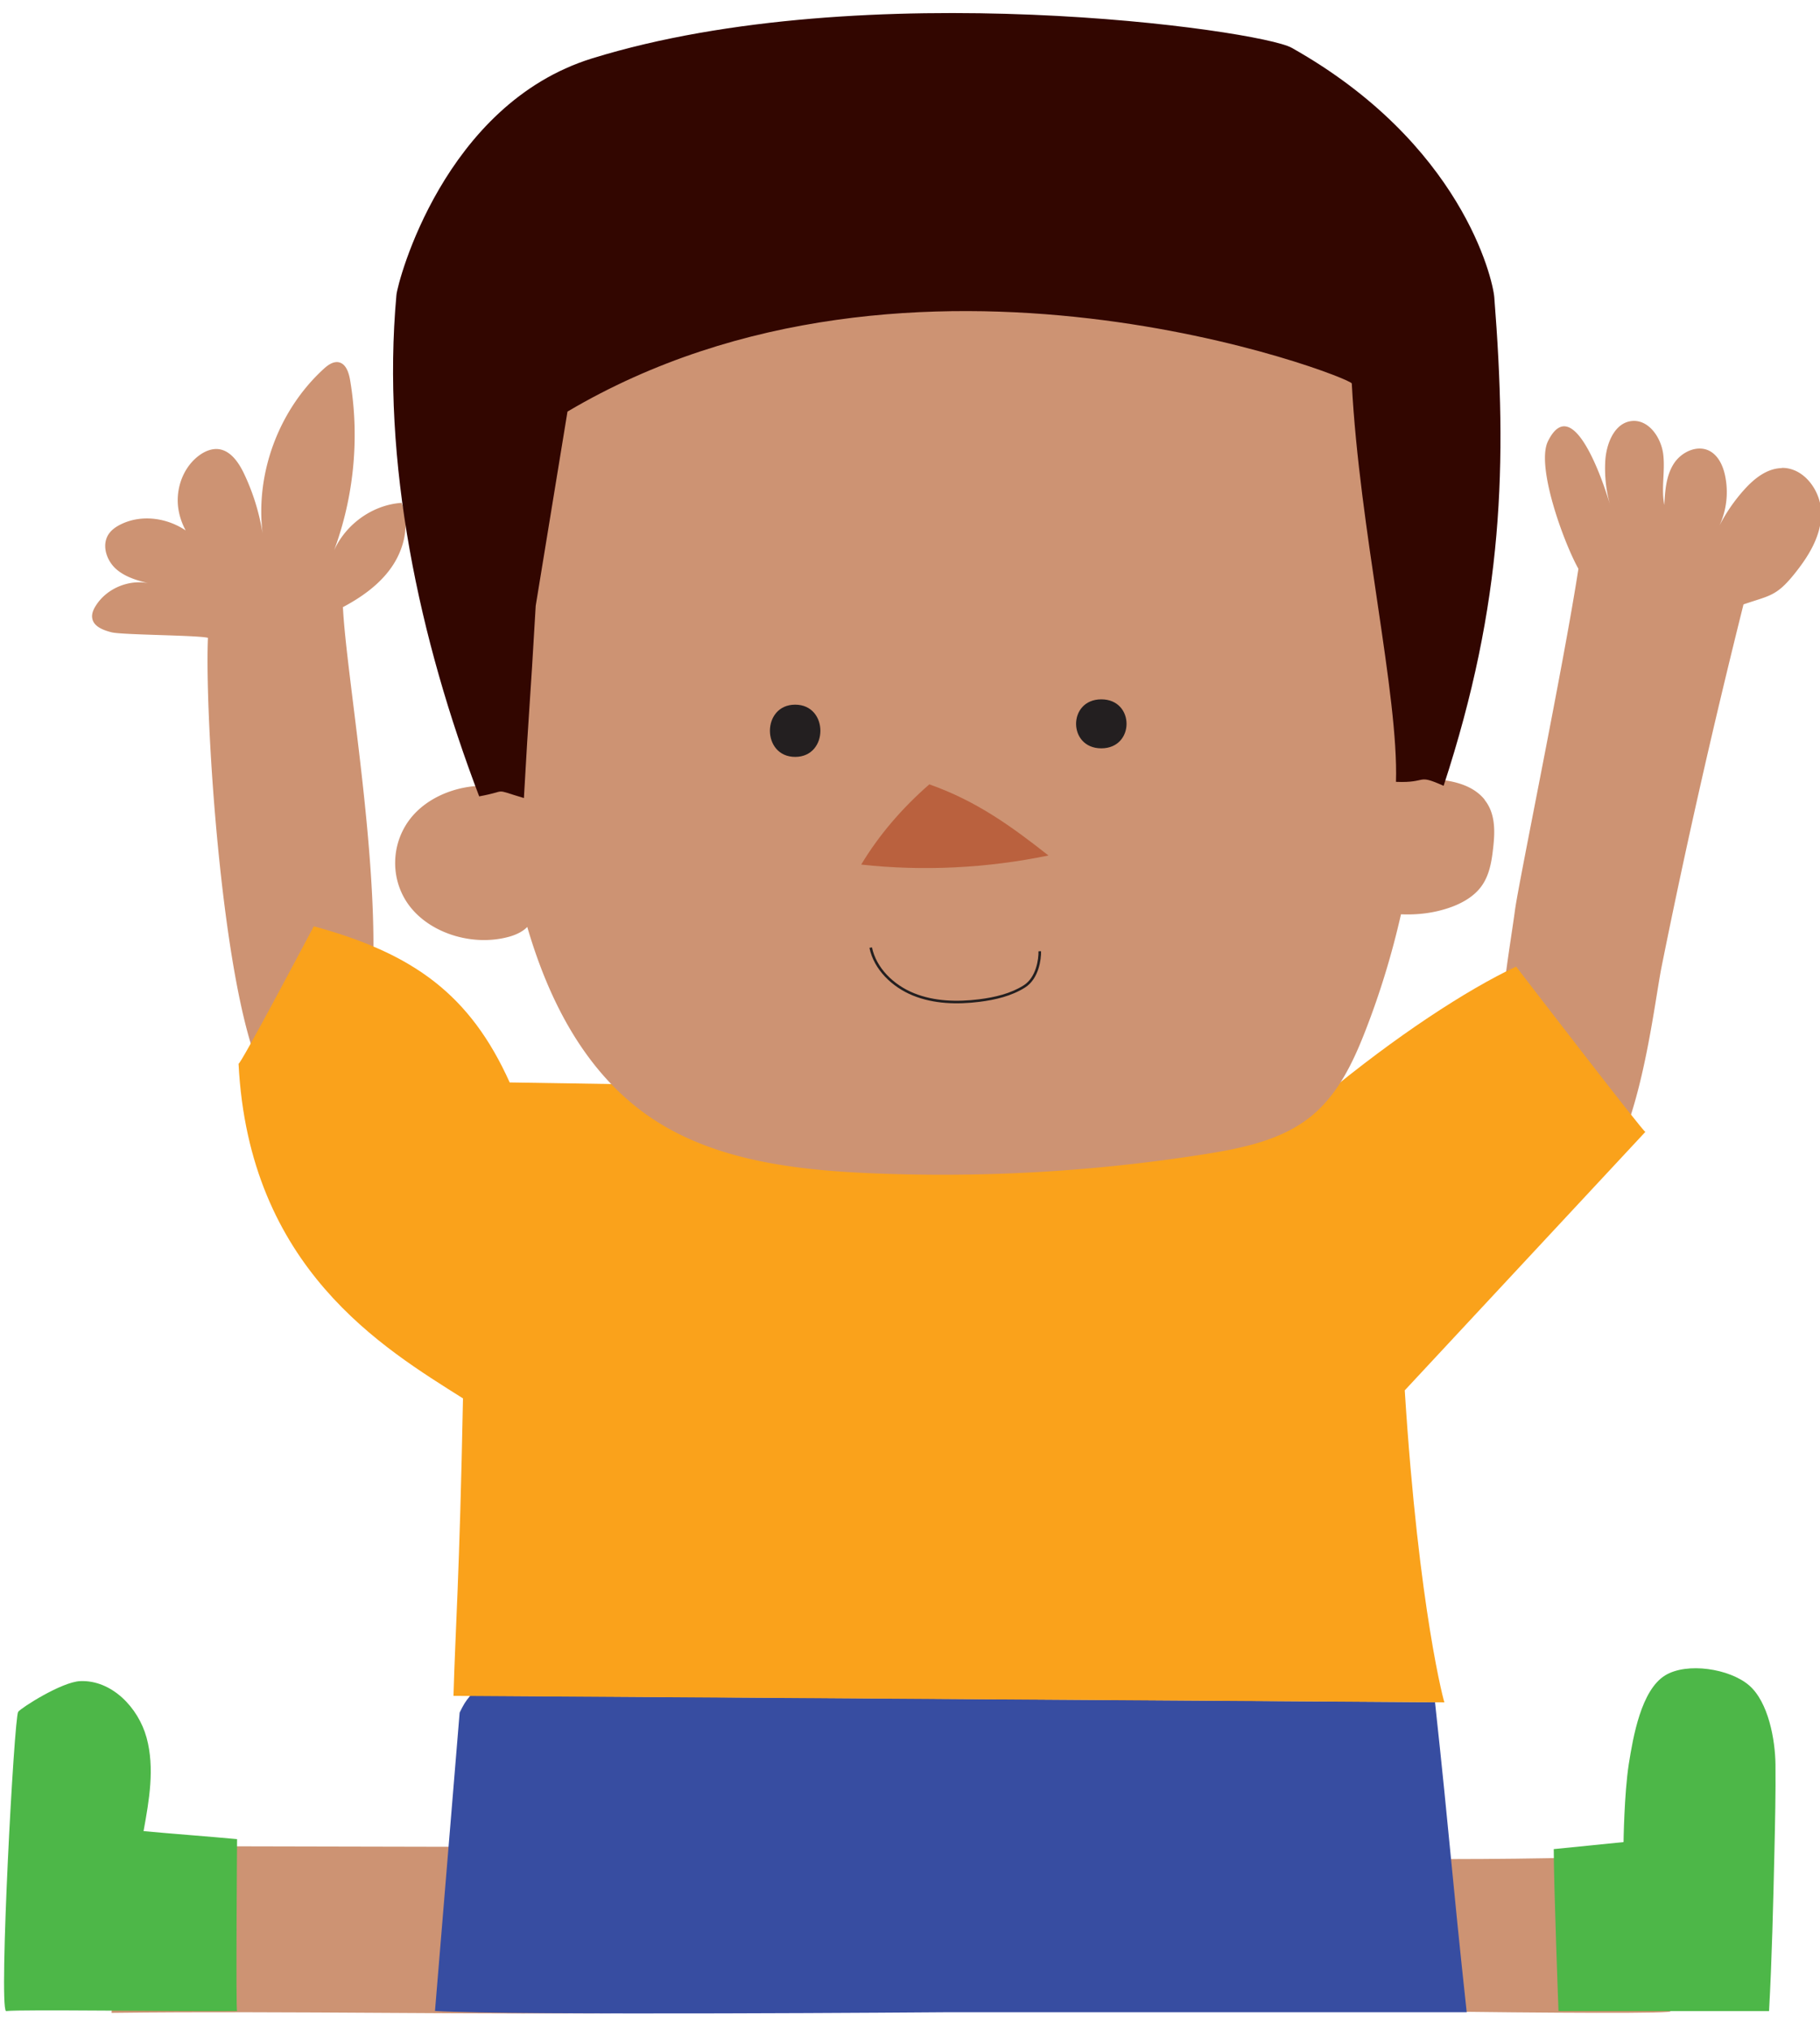
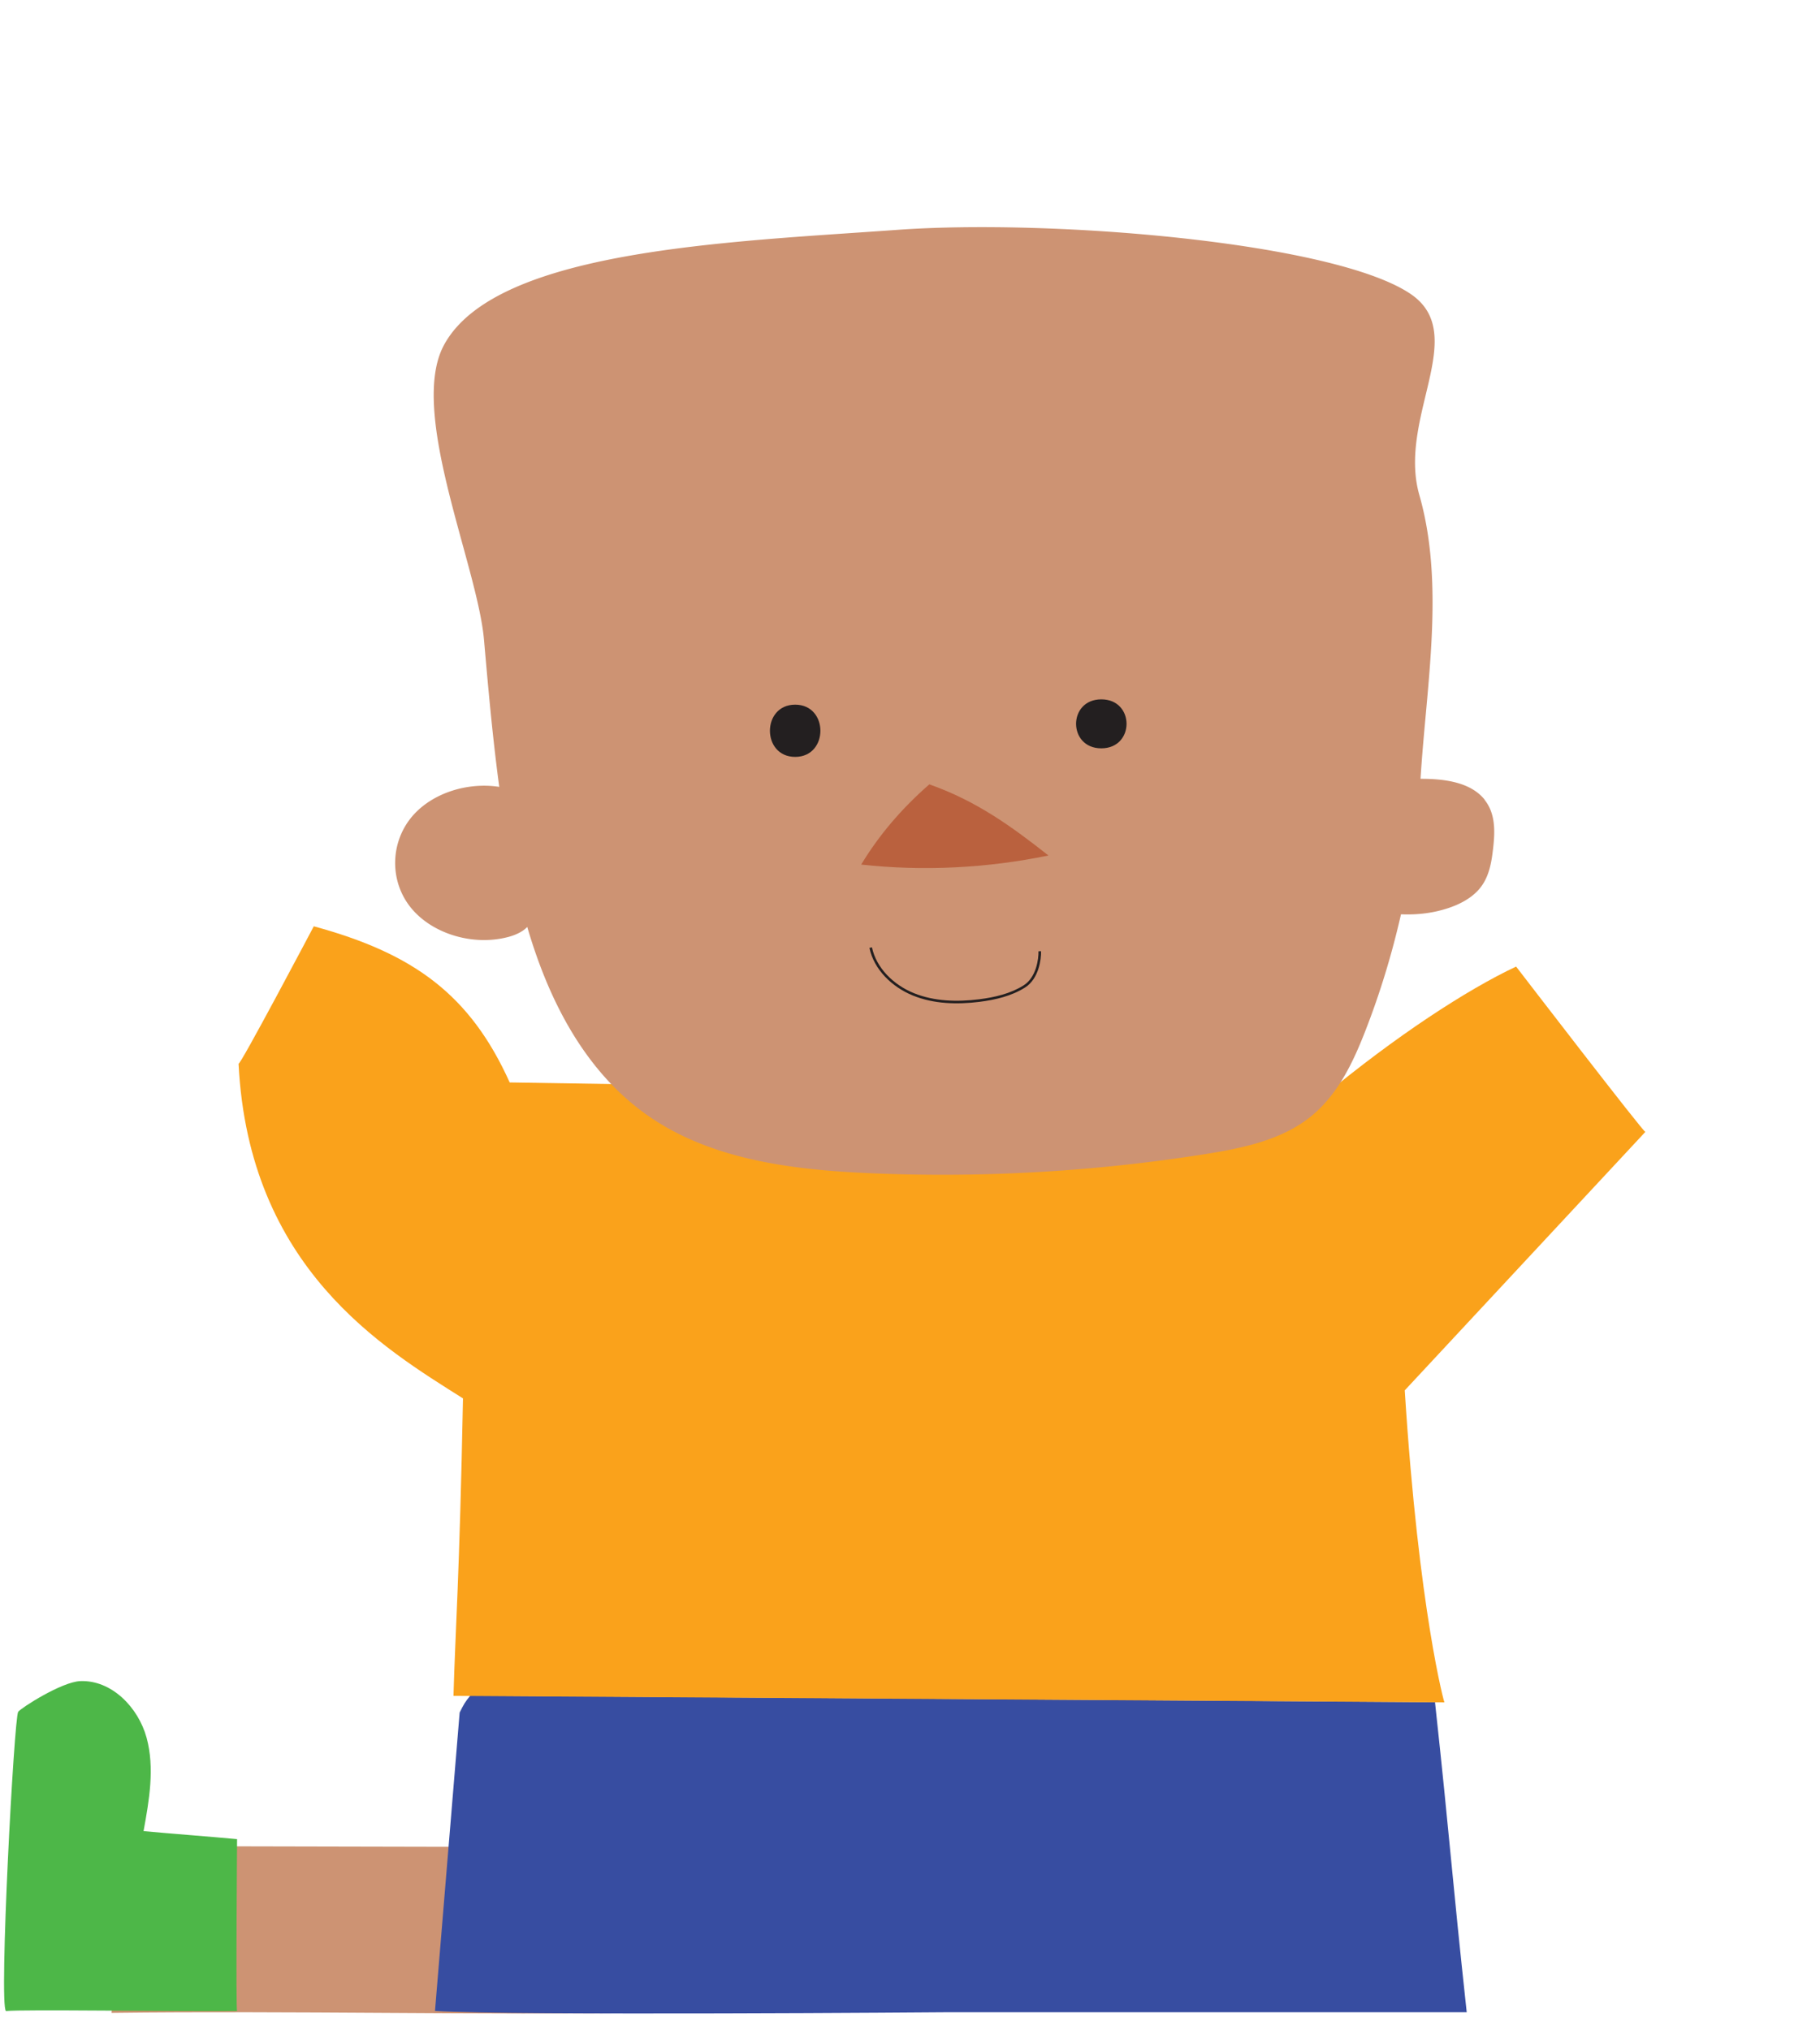
<svg xmlns="http://www.w3.org/2000/svg" width="416" height="464" fill="none" viewBox="0 0 416 464">
  <g clip-path="url(#a)">
-     <path fill="#CD9373" d="M381.731 459.596c2.675.549 1.833-36.11 1.833-36.11-40.124 2.625-78.265.191-118.413 2.793-.955.047-3.582 30.218-3.535 32.438 0 0 124.605 2.168 120.115.879Z" />
-     <path fill="#4DB748" d="m355.19 422.579 15.907-1.6s.143-11.003 1.194-17.806c1.003-6.326 2.842-16.924 8.311-20.289 4.992-3.056 14.736-1.552 19.178 2.267s5.971 12.46 6.043 18.046c.071 6.444-.096 13.462-.239 19.883-.263 11.505-.584 25.011-1.229 36.516h-48.128s-1.084-28.926-1.084-37.041l.047.024Z" />
    <path fill="#CD9373" d="m27.967 421.91-2.464 38.097c41.604-.501 83.421.501 125.05 0 0 .717-1.57-29.671-4.006-32.583-7.308-8.736-22.259-5.323-32.314-5.346-28.755-.048-57.51-.12-86.242-.191l-.024.023Z" />
    <path fill="#374DA1" d="M99.402 459.577c17.888 1.074 116.956.286 116.956.286h-.788 119.679c-3.463-31.89-3.786-38.973-7.249-70.863l-220.5-1.5c-1.222 1.467-1.549 2.088-2.438 3.881l-5.636 68.196h-.024Z" />
    <path fill="#4DB748" d="M54.19 459.596c-15.787.119-49.077-.411-52.83 0-1.648-1.48 1.863-67.097 2.794-68.386.669-.907 9.912-6.827 14.163-7.018 7.189-.31 13.303 6.015 15.19 12.937 1.886 6.923.596 14.274-.693 21.34 5.47.525 15.93 1.313 21.375 1.838 0 0-.31 39.241 0 39.289Z" />
-     <path fill="#CD9373" d="M407.256 106.976c-3.463.071-6.401 2.482-8.693 5.06a38.985 38.985 0 0 0-5.541 8.068 18.254 18.254 0 0 0 1.265-11.481c-.477-2.244-1.552-4.559-3.606-5.609-2.866-1.433-6.52.358-8.192 3.103-1.672 2.721-1.91 6.086-2.078 9.285-.74-3.795.215-7.71-.238-11.529-.454-3.819-3.272-7.997-7.118-7.662-4.012.358-5.899 5.132-6.138 9.142a30.743 30.743 0 0 0 1.123 10.12c-1.194-4.201-8.383-26.4-14.211-14.655-2.818 5.704 3.631 23.248 6.95 29.168-3.367 21.96-13.685 71.752-14.521 78.173-1.743 13.247-9.553 52.871 4.061 62.371 21.924 15.324 26.94-37.046 29.519-49.816 5.565-27.665 11.822-55.186 18.677-82.588 5.899-2.029 7.475-1.814 11.559-6.875 3.224-3.986 6.162-8.641 6.21-13.796.048-5.156-3.893-10.622-9.028-10.527v.048ZM78.265 138.818c4.275-2.268 8.336-5.108 11.13-9.047 3.033-4.272 4.347-10.001 2.388-14.847-7.189.478-13.852 5.681-16.073 12.556 5.11-12.842 6.616-27.092 4.299-40.698-.287-1.647-.932-3.628-2.556-3.986-1.29-.263-2.531.644-3.487 1.528-10.245 9.38-15.62 23.822-13.947 37.57a50.37 50.37 0 0 0-4.275-13.725c-1.218-2.53-3.081-5.251-5.876-5.537-1.576-.144-3.152.549-4.418 1.503-3.559 2.674-5.278 7.424-4.729 11.816.239 1.862.836 3.628 1.72 5.275-4.204-2.84-9.84-3.676-14.497-1.551-1.195.549-2.365 1.288-3.105 2.386-1.672 2.507-.502 6.063 1.743 8.021 2.245 1.957 5.278 2.721 8.192 3.413-4.729-1.384-10.294.764-12.897 4.965-.55.859-.979 1.886-.788 2.864.334 1.886 2.532 2.697 4.395 3.175 2.412.62 19.608.644 22.044 1.265-.884 20.05 4.394 100.729 17.1 105.336 35.395 12.818 15.023-86.193 13.757-112.306l-.12.024Z" />
    <path fill="#FAA21B" d="M346.521 220.905c-11.153 5.227-27.537 15.897-44.232 29.765-45.736-1.098-153.521-2.792-185.787-3.294-9.028-20.026-21.9-29.455-44.78-35.685 0 0-17.197 32.558-17.197 31.365 2.34 46.808 33.174 65.068 51.301 76.526-.812 41.437-1.743 52.68-2.173 67.98l226.508 1.48c.119.883-5.875-20.743-9.076-71.298l55.003-59.077c.144.883-29.543-37.762-29.543-37.762h-.024Z" />
    <path fill="#CD9373" d="M339.356 182.761c-3.129-3.914-8.908-4.798-14.664-4.774 1.313-21.291 5.612-44.254-.263-64.829-5.087-17.735 11.727-36.807-2.102-46.045C304.63 55.298 240.217 50 205.085 52.53c-38.452 2.769-91.735 4.511-103.581 26.28-8.264 15.181 7.618 50.317 9.123 67.384.979 11.219 1.982 22.461 3.487 33.632-7.237-1.122-15.19 1.385-19.728 6.541-5.206 5.943-5.445 14.87-.525 21.005 4.92 6.134 14.545 8.975 22.665 6.659 1.481-.429 3.033-1.169 3.989-2.196 5.063 17.306 13.613 33.943 28.827 43.968 14.258 9.381 32.29 11.577 49.581 12.317a384.488 384.488 0 0 0 76.259-4.321c8.622-1.36 17.578-3.174 24.289-8.521 6.258-4.989 9.768-12.388 12.61-19.692 3.392-8.689 6.091-17.592 8.145-26.639 3.248.143 6.496-.167 9.601-1.05 3.272-.907 6.424-2.459 8.407-4.869 2.125-2.578 2.674-5.872 3.033-9.023.453-3.843.621-8.044-1.935-11.219l.024-.024Z" />
    <path fill="#BA613E" d="M212.417 179.253c-6.305 5.49-11.583 11.696-15.572 18.332 14.067 1.551 28.708.835 42.799-2.077-8.311-6.54-16.408-12.46-27.227-16.255Z" />
-     <path fill="#320600" d="M308.977 87.594c1.743 33.345 10.723 71.25 10.102 91.086 7.428.31 4.514-1.934 10.891.907 13.733-41.963 14.569-73.686 11.583-111.638-.334-4.273-7.547-35.232-46.309-57.024-7.332-4.13-97.611-16.829-159.874 2.41C101.456 23.814 90.876 64.488 90.613 67.4c-3.487 38.263 5.207 78.626 18.915 114.597 6.927-1.265 2.795-1.814 10.222.382 1.242-22.198 1.314-19.811 2.699-43.943l7.261-44.374c79.125-46.808 179.171-7.805 179.243-6.445l.024-.023Z" />
    <path fill="#231F20" d="M251.729 171.018c7.69 0 7.69-11.195 0-11.195-7.691 0-7.691 11.195 0 11.195Zm-69.978 1.957c7.691 0 7.691-11.935 0-11.935-7.69 0-7.69 11.935 0 11.935Zm26.949 54.553c-4.793-1.936-8.942-5.94-9.971-10.907l.578-.12c.978 4.723 4.949 8.596 9.614 10.48 4.664 1.883 9.885 2.006 14.875 1.389 3.614-.452 7.194-1.304 10.173-3.179 1.437-.905 2.301-2.403 2.8-3.919.499-1.514.621-3.014.597-3.868l.59-.016c.025.912-.104 2.48-.626 4.069-.523 1.587-1.45 3.228-3.046 4.233-3.087 1.943-6.768 2.81-10.414 3.265-5.041.624-10.376.509-15.17-1.427Z" />
  </g>
  <defs>
    <clipPath id="a">
      <path fill="#fff" d="M0 0h416v464H0z" />
    </clipPath>
  </defs>
</svg>